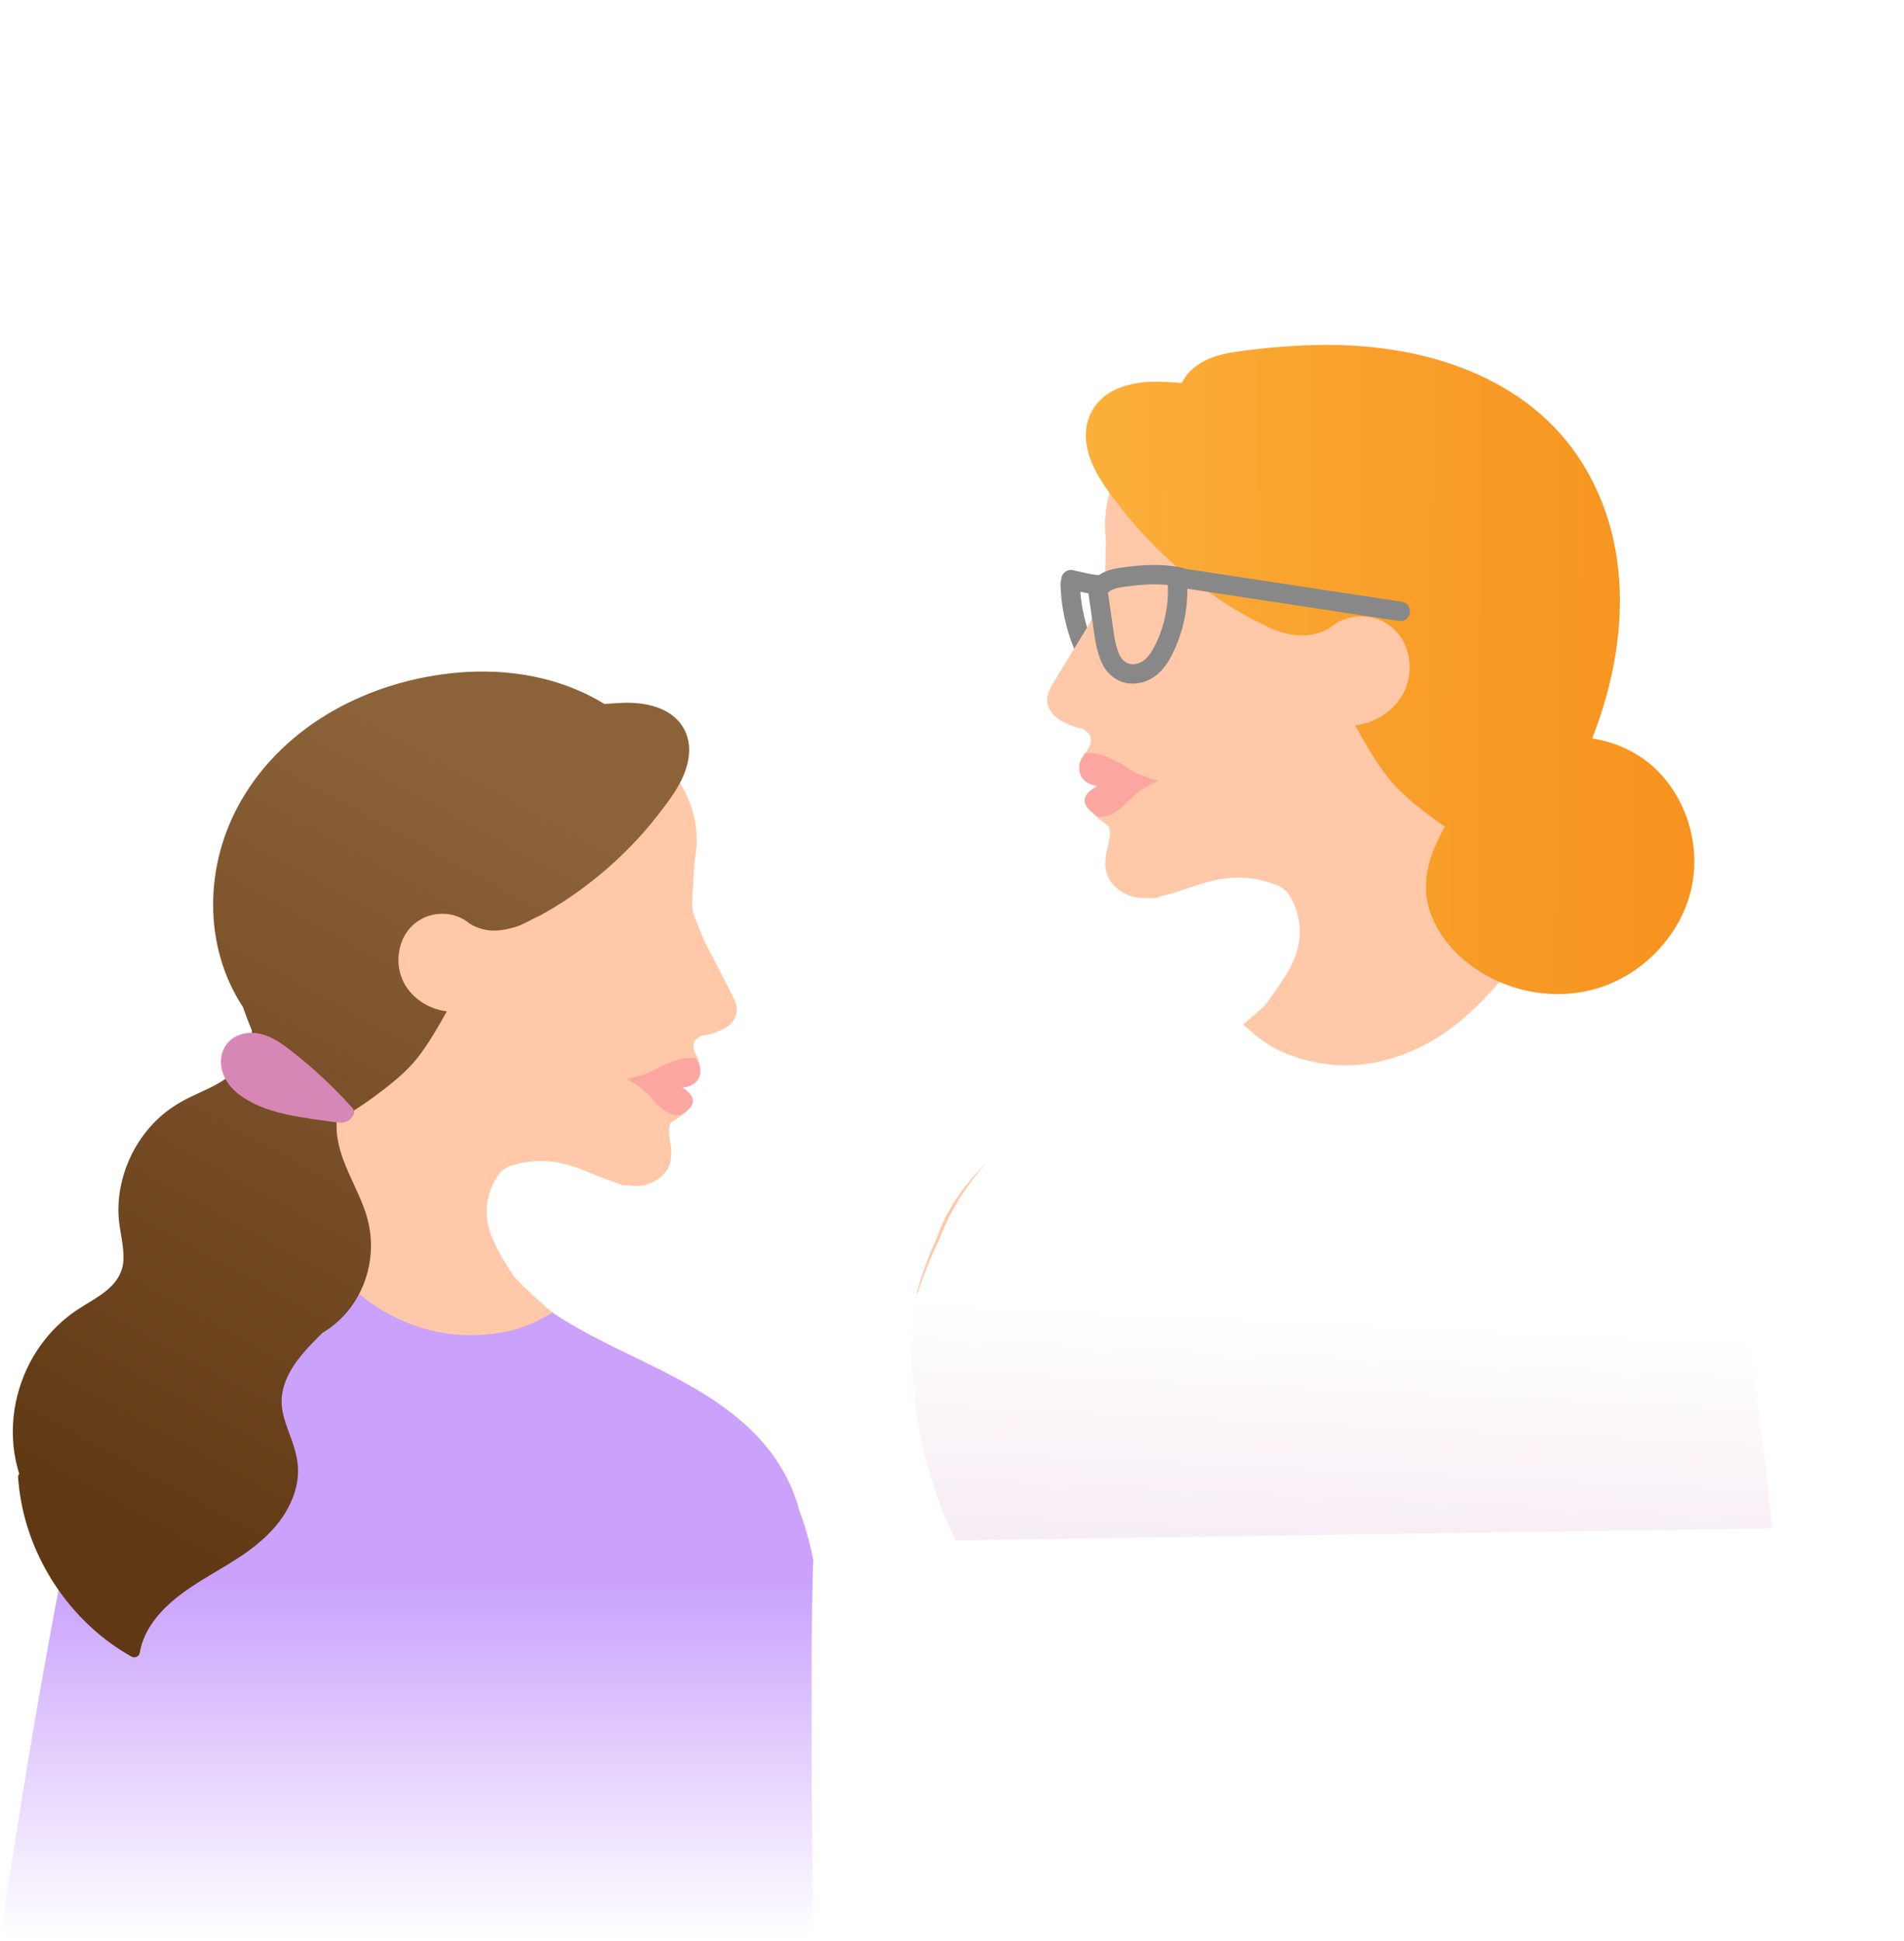
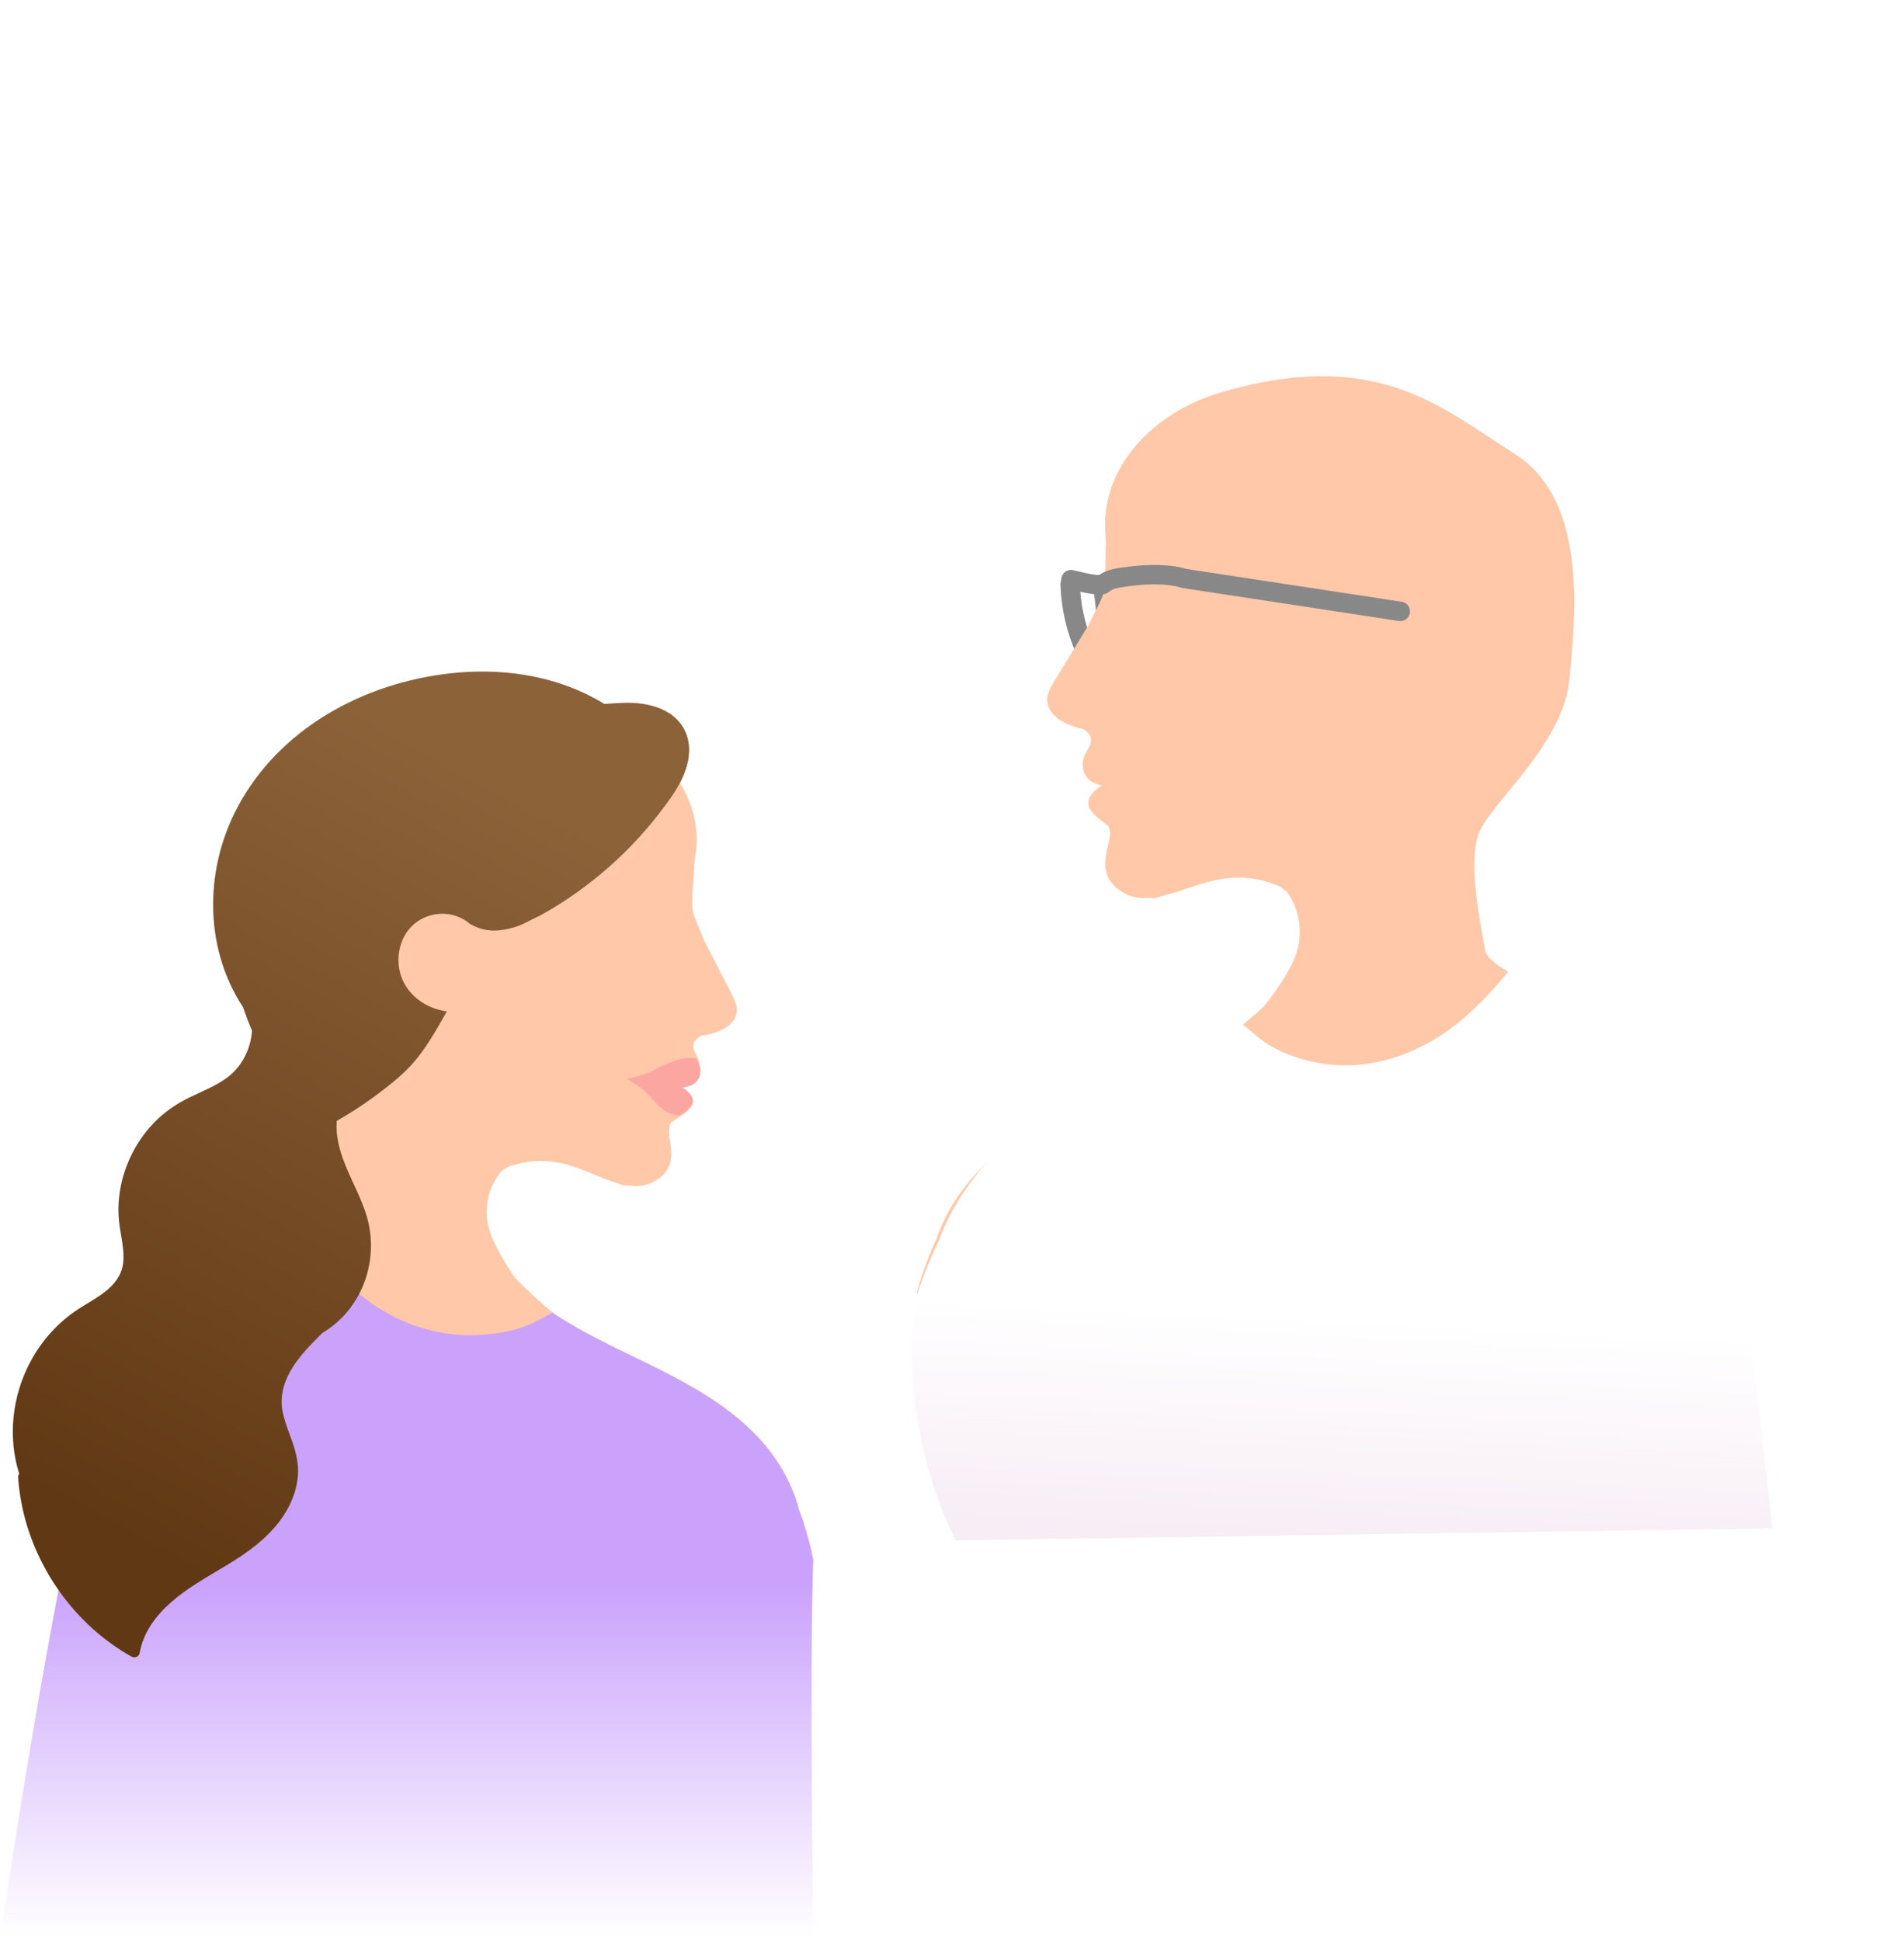
<svg xmlns="http://www.w3.org/2000/svg" width="363" height="370" viewBox="0 0 363 370" fill="none">
  <path d="M26.31 249.178C36.602 239.676 58.831 235.479 59.99 230.955C61.15 226.431 64.196 216.449 62.828 211.004C61.46 205.558 49.206 194.527 48.993 182.93C48.781 171.334 48.369 151.396 61.817 144.306C75.265 137.217 87.413 127.46 113.974 137.128C126.603 141.724 133.934 152.101 132.698 162.278C132.579 163.268 132.448 164.151 132.316 164.954C132.35 165.043 132.371 165.141 132.363 165.256C132.227 167.448 132.044 169.644 131.955 171.84C131.912 172.859 132.057 173.811 132.418 174.766C132.8 175.782 133.229 176.776 133.637 177.778L134.266 179.32C135.404 181.537 136.542 183.755 137.685 185.968C138.322 187.208 138.964 188.448 139.601 189.693C140.149 190.759 140.684 191.97 140.408 193.193C139.881 195.499 137.439 196.561 135.37 197.105C134.809 197.254 134.24 197.36 133.667 197.436C132.945 197.861 132.38 198.328 132.248 198.932C131.845 200.775 133.756 201.37 133.242 204.105C132.728 206.841 129.619 207.002 129.619 207.002C129.619 207.002 132.159 208.574 131.751 210.422C131.399 212.027 129.202 213.068 127.903 213.994C127.248 215.124 127.631 216.789 127.822 217.978C128.145 220 128.098 222.077 126.658 223.687C125.452 225.038 123.693 225.9 121.884 226.04C121.183 226.096 120.486 226.053 119.802 225.951C119.454 225.955 119.101 225.951 118.74 225.938C117.394 225.365 115.916 224.957 114.934 224.558C111.642 223.216 108.512 221.733 104.923 221.393C102.743 221.185 100.322 221.321 98.152 222.018C97.57 222.133 97.052 222.311 96.623 222.57C96.495 222.646 96.368 222.731 96.236 222.821C96.215 222.833 96.194 222.842 96.172 222.85C95.981 222.957 95.807 223.067 95.646 223.186C94.218 224.885 93.263 226.928 92.919 229.124C92.54 231.533 92.927 233.882 93.9 236.107C94.962 238.537 96.385 240.899 97.85 243.103C97.944 243.244 98.046 243.371 98.139 243.507C100.543 246.013 103.1 248.371 105.81 250.537C108.418 252.249 111.154 253.778 113.915 255.201C120.163 258.421 126.624 261.22 132.681 264.792C138.505 268.229 144.027 272.476 147.867 278.117C149.918 281.125 151.524 284.506 152.399 288.048C152.425 288.095 152.45 288.138 152.476 288.184C153.576 291.149 154.413 294.22 155.033 297.325C154.629 300.244 154.319 302.389 154.319 302.389L14.183 285.317C14.183 285.317 16.005 258.68 26.298 249.178H26.31Z" fill="#FFC8A8" />
  <path d="M26.31 249.178C34.674 241.456 50.913 237.242 57.335 233.504C57.59 233.869 57.845 234.235 58.1 234.596C61.965 239.999 65.89 245.185 71.514 248.889C77.342 252.729 84.147 254.802 91.143 254.462C94.392 254.305 97.718 253.795 100.738 252.551C102.344 251.888 103.852 250.996 105.39 250.18C105.534 250.299 105.674 250.422 105.819 250.537C108.427 252.249 111.162 253.778 113.923 255.201C120.172 258.421 126.632 261.22 132.69 264.792C138.513 268.229 144.035 272.477 147.875 278.118C149.927 281.125 151.532 284.506 152.407 288.049C152.433 288.095 152.458 288.138 152.484 288.185C153.584 291.149 154.421 294.221 155.041 297.326C154.327 317.409 155.041 369.754 155.041 369.754H-0C-0 369.754 16.014 258.68 26.306 249.174L26.31 249.178Z" fill="url(#paint0_linear_3562_153)" />
  <path d="M5.832 259.5C7.986 255.46 11.125 252.002 14.96 249.505C16.825 248.29 18.834 247.249 20.533 245.801C22.292 244.297 23.447 242.445 23.537 240.083C23.643 237.318 22.78 234.625 22.615 231.881C22.47 229.545 22.725 227.175 23.299 224.911C24.437 220.408 26.909 216.194 30.337 213.051C32.13 211.407 34.152 210.129 36.335 209.075C38.654 207.958 41.088 207.002 43.191 205.486C46.066 203.409 47.795 199.994 48.046 196.481C47.421 194.998 46.844 193.482 46.313 191.948C38.654 180.259 38.93 164.784 45.994 152.568C54.49 137.871 70.792 129.618 87.35 128.199C96.95 127.375 106.851 129.065 115.142 134.124C115.172 134.141 115.202 134.163 115.227 134.184C116.425 134.103 117.627 134.001 118.817 133.963C121.327 133.882 123.85 134.163 126.17 135.174C128.378 136.138 130.167 137.867 130.944 140.177C131.874 142.93 131.229 145.925 130.014 148.473C128.837 150.941 127.125 153.167 125.452 155.321C123.872 157.355 122.177 159.305 120.384 161.161C116.778 164.895 112.768 168.242 108.469 171.147C106.643 172.384 104.757 173.526 102.828 174.584C102.735 174.622 102.642 174.66 102.548 174.703C100.985 175.421 99.689 176.279 97.999 176.767C94.787 177.689 92.269 177.634 89.584 176.092C87.579 174.384 84.903 173.79 82.308 174.418C79.589 175.081 77.457 177.06 76.527 179.694C75.473 182.671 75.898 186.036 77.797 188.58C79.551 190.929 82.303 192.411 85.192 192.777C83.484 195.805 81.772 198.859 79.615 201.599C77.308 204.526 74.246 206.883 71.26 209.088C68.987 210.766 66.625 212.261 64.2 213.658C63.992 216.067 64.561 218.569 65.359 220.816C66.689 224.558 68.775 227.994 69.913 231.813C72.054 239.009 69.888 247.135 64.183 252.096C63.312 252.852 62.386 253.523 61.413 254.109C58.754 256.781 55.942 259.563 54.511 263.11C53.78 264.924 53.487 266.882 53.831 268.819C54.209 270.93 55.076 272.91 55.768 274.927C56.465 276.958 56.958 279.069 56.796 281.231C56.643 283.317 56.01 285.317 55.059 287.169C53.071 291.035 49.8 293.987 46.253 296.404C42.532 298.94 38.467 300.949 34.831 303.621C31.773 305.868 28.863 308.76 27.415 312.333C27.049 313.233 26.79 314.172 26.616 315.128C26.493 315.824 25.605 316.071 25.057 315.76C15.479 310.379 8.262 301.127 5.102 290.627C4.214 287.679 3.666 284.633 3.449 281.562C3.432 281.324 3.521 281.103 3.666 280.925C1.44 273.895 2.302 266.096 5.819 259.512L5.832 259.5Z" fill="url(#paint1_linear_3562_153)" />
  <path d="M132.426 201.701C132.52 201.709 132.613 201.722 132.707 201.739C133.08 202.534 133.773 203.277 133.454 204.84C132.983 207.164 130.12 207.304 130.12 207.304C130.12 207.304 132.456 208.642 132.082 210.209C131.848 211.195 130.731 211.925 129.682 212.554C129.219 212.588 128.743 212.55 128.297 212.426C126.45 211.921 125.277 210.498 124.109 209.185C122.843 207.767 121.348 206.607 119.598 205.732C119.543 205.707 119.496 205.677 119.454 205.643C120.541 205.426 121.624 205.154 122.733 204.798C123.901 204.42 124.954 203.859 125.974 203.247C126.713 202.967 127.427 202.64 128.183 202.342C129.521 201.811 130.973 201.557 132.43 201.705L132.426 201.701Z" fill="#FCA6A2" />
-   <path d="M44.27 197.989C45.858 196.825 48.067 196.617 49.932 197.122C52.098 197.708 53.921 199.051 55.662 200.41C59.808 203.651 63.665 207.261 67.182 211.174C67.564 211.598 67.687 212.206 67.28 212.673C67.246 212.711 67.203 212.749 67.161 212.783C66.596 213.994 65.245 214.083 64.077 213.922C61.877 213.612 59.672 213.336 57.484 212.966C53.249 212.252 48.679 211.131 45.268 208.37C43.662 207.07 42.473 205.32 42.18 203.252C41.9 201.255 42.626 199.191 44.274 197.984L44.27 197.989Z" fill="#D787B5" />
  <path d="M204.037 111.304C204.166 116.401 205.532 121.538 207.95 126.036C208.279 126.645 208.781 127.329 209.39 127.232C209.98 127.135 210.214 126.372 210.325 125.723C211.082 121.294 211.066 116.649 210.283 112.117" stroke="#888888" stroke-width="3.702" stroke-linecap="round" stroke-linejoin="round" />
  <path d="M317.88 203.561C307.607 192.416 283.992 186.153 283.136 181.131C282.281 176.109 279.867 164.99 281.819 159.154C283.771 153.319 297.957 142.216 299.199 129.583C300.442 116.951 302.63 95.235 288.741 86.482C274.851 77.73 262.597 66.167 233.096 74.698C219.069 78.753 210.252 89.516 210.696 100.71C210.738 101.799 210.803 102.773 210.875 103.658C210.83 103.753 210.799 103.858 210.798 103.984C210.753 106.385 210.758 108.794 210.662 111.196C210.619 112.311 210.38 113.338 209.907 114.353C209.406 115.431 208.856 116.483 208.328 117.545L207.515 119.179C206.093 121.512 204.671 123.844 203.245 126.171C202.449 127.476 201.649 128.78 200.852 130.089C200.168 131.21 199.485 132.49 199.676 133.845C200.042 136.401 202.585 137.745 204.769 138.495C205.361 138.699 205.966 138.858 206.578 138.985C207.32 139.503 207.888 140.056 207.978 140.723C208.252 142.765 206.138 143.269 206.453 146.291C206.768 149.314 210.109 149.726 210.109 149.726C210.109 149.726 207.231 151.247 207.509 153.294C207.749 155.072 210.028 156.373 211.349 157.482C211.956 158.764 211.398 160.551 211.088 161.834C210.563 164.015 210.432 166.284 211.844 168.149C213.028 169.714 214.85 170.788 216.79 171.078C217.541 171.191 218.296 171.198 219.043 171.138C219.419 171.169 219.799 171.191 220.19 171.205C221.693 170.682 223.323 170.349 224.417 169.988C228.086 168.773 231.593 167.394 235.495 167.295C237.864 167.233 240.465 167.565 242.746 168.49C243.363 168.659 243.907 168.893 244.347 169.208C244.478 169.301 244.608 169.403 244.742 169.511C244.764 169.526 244.786 169.537 244.808 169.548C245.005 169.678 245.183 169.812 245.347 169.954C246.739 171.915 247.591 174.216 247.77 176.638C247.968 179.293 247.345 181.826 246.101 184.18C244.743 186.75 243.001 189.218 241.228 191.511C241.114 191.657 240.993 191.788 240.881 191.929C238.068 194.481 235.103 196.858 231.989 199.016C229.026 200.685 225.941 202.145 222.838 203.488C215.815 206.526 208.6 209.09 201.752 212.527C195.169 215.833 188.84 220.048 184.204 225.909C181.728 229.034 179.7 232.6 178.446 236.398C178.414 236.447 178.383 236.491 178.352 236.54C176.905 239.691 175.734 242.977 174.794 246.317C174.974 249.53 175.121 251.894 175.121 251.894L327.805 243.899C327.805 243.899 328.167 214.707 317.894 203.562L317.88 203.561Z" fill="#FFC8A8" />
  <path d="M321.682 205.369C314.162 194.195 297.522 186.364 291.332 180.603C290.99 181.035 290.647 181.467 290.305 181.893C285.133 188.268 279.938 194.355 273.198 198.283C266.214 202.355 258.516 204.01 251.068 202.534C247.608 201.849 244.133 200.7 241.126 198.65C239.527 197.56 238.077 196.188 236.58 194.911C236.402 195.043 236.228 195.18 236.052 195.306C232.927 197.12 229.701 198.681 226.467 200.101C219.149 203.313 211.682 205.953 204.503 209.648C197.6 213.202 190.867 217.844 185.677 224.528C182.905 228.091 180.542 232.201 178.932 236.627C178.896 236.683 178.861 236.734 178.825 236.79C177.083 240.44 175.603 244.265 174.35 248.166C171.318 274.101 182.265 293.603 182.265 293.603L337.87 291.314C337.87 291.314 330.941 219.119 321.688 205.364L321.682 205.369Z" fill="url(#paint2_linear_3562_153)" />
-   <path d="M316.318 147.232C312.885 143.657 308.34 141.484 303.555 140.756C310.237 123.742 311.599 104.108 301.624 88.207C291.315 71.776 271.631 65.717 253.008 65.744C247.149 65.752 241.25 66.241 235.443 67.085C231.315 67.682 227.2 69.233 225.301 72.99C223.909 72.902 222.522 72.791 221.144 72.756C218.336 72.681 215.512 73.01 212.91 74.154C210.433 75.246 208.421 77.189 207.536 79.777C206.477 82.859 207.18 86.202 208.522 89.043C209.822 91.794 211.722 94.272 213.58 96.668C215.334 98.933 217.217 101.101 219.21 103.165C223.22 107.316 227.683 111.032 232.473 114.253C234.508 115.624 236.611 116.889 238.761 118.059C238.865 118.101 238.97 118.144 239.074 118.191C240.818 118.983 242.261 119.934 244.15 120.47C247.736 121.48 250.554 121.403 253.568 119.663C255.822 117.742 258.82 117.061 261.714 117.748C264.751 118.471 267.123 120.671 268.147 123.609C269.305 126.93 268.808 130.693 266.667 133.548C264.689 136.185 261.599 137.859 258.366 138.285C260.256 141.659 262.151 145.062 264.547 148.111C267.107 151.368 270.518 153.984 273.844 156.43C274.374 156.816 274.904 157.193 275.443 157.565C273.488 161.103 271.879 164.877 271.86 168.941C271.835 173.878 274.346 178.394 277.785 181.76C284.3 188.138 294.129 190.894 303.085 188.784C311.788 186.733 319.204 179.837 321.929 171.333C324.592 163.034 322.287 153.452 316.318 147.242L316.318 147.232Z" fill="url(#paint3_linear_3562_153)" />
-   <path d="M207.169 143.529C207.068 143.531 206.966 143.538 206.863 143.549C206.389 144.389 205.575 145.149 205.783 146.882C206.089 149.458 209.173 149.829 209.173 149.829C209.173 149.829 206.529 151.114 206.796 152.855C206.962 153.95 208.106 154.834 209.186 155.601C209.683 155.673 210.201 155.668 210.694 155.567C212.736 155.155 214.129 153.688 215.507 152.342C217 150.888 218.718 149.734 220.687 148.91C220.749 148.886 220.802 148.857 220.851 148.824C219.694 148.504 218.547 148.125 217.379 147.65C216.149 147.148 215.059 146.455 214.011 145.709C213.236 145.347 212.493 144.935 211.702 144.552C210.301 143.87 208.753 143.481 207.165 143.533L207.169 143.529Z" fill="#FCA6A2" />
  <path d="M204.185 110.482C205.861 110.838 208.554 111.652 210.222 111.405C211.641 110.195 213.544 110.079 216.008 109.782C218.803 109.443 222.908 109.33 225.759 110.252L266.966 116.532" stroke="#888888" stroke-width="3.702" stroke-linecap="round" stroke-linejoin="round" />
-   <path d="M209.324 112.708L210.593 121.502C210.781 122.669 211.181 124.347 211.68 125.448C212.18 126.549 213.028 127.583 214.201 128.098C215.773 128.792 217.652 128.412 218.978 127.5C220.304 126.587 221.166 125.22 221.865 123.827C223.888 119.779 224.785 115.209 224.445 110.646" stroke="#888888" stroke-width="3.702" stroke-linecap="round" stroke-linejoin="round" />
  <g filter="url(#filter0_d_3562_153)">
-     <path fill-rule="evenodd" clip-rule="evenodd" d="M84.202 27C69.179 27 57 39.179 57 54.202C57 69.226 69.179 81.405 84.202 81.405H128.803C137.554 93.457 157.357 114.187 175.414 112.046C168.417 108.202 155.206 96.846 156.429 81.405H172.711C187.735 81.405 199.914 69.226 199.914 54.202C199.914 39.179 187.735 27 172.711 27H84.202Z" fill="white" />
-   </g>
+     </g>
  <defs>
    <filter id="filter0_d_3562_153" x="26.1" y="0.1" width="204.714" height="147" filterUnits="userSpaceOnUse" color-interpolation-filters="sRGB">
      <feFlood flood-opacity="0" result="BackgroundImageFix" />
      <feColorMatrix in="SourceAlpha" type="matrix" values="0 0 0 0 0 0 0 0 0 0 0 0 0 0 0 0 0 0 127 0" result="hardAlpha" />
      <feOffset dy="4" />
      <feGaussianBlur stdDeviation="15.45" />
      <feComposite in2="hardAlpha" operator="out" />
      <feColorMatrix type="matrix" values="0 0 0 0 0.437 0 0 0 0 0.34 0 0 0 0 0.452 0 0 0 0.1 0" />
      <feBlend mode="normal" in2="BackgroundImageFix" result="effect1_dropShadow_3562_153" />
      <feBlend mode="normal" in="SourceGraphic" in2="effect1_dropShadow_3562_153" result="shape" />
    </filter>
    <linearGradient id="paint0_linear_3562_153" x1="77.52" y1="369.38" x2="77.52" y2="301.983" gradientUnits="userSpaceOnUse">
      <stop stop-color="#CAA2FC" stop-opacity="0" />
      <stop offset="1" stop-color="#CAA2FC" />
    </linearGradient>
    <linearGradient id="paint1_linear_3562_153" x1="90.553" y1="147.004" x2="13.334" y2="287.556" gradientUnits="userSpaceOnUse">
      <stop stop-color="#8C6239" />
      <stop offset="0" stop-color="#8C6239" />
      <stop offset="1" stop-color="#603813" />
    </linearGradient>
    <linearGradient id="paint2_linear_3562_153" x1="259.349" y1="251.294" x2="257.301" y2="294.126" gradientUnits="userSpaceOnUse">
      <stop stop-color="white" />
      <stop offset="1" stop-color="#F7EDF5" />
    </linearGradient>
    <linearGradient id="paint3_linear_3562_153" x1="206.751" y1="127.987" x2="323.242" y2="128.678" gradientUnits="userSpaceOnUse">
      <stop stop-color="#FBB03B" />
      <stop offset="0.5" stop-color="#F89F2A" />
      <stop offset="1" stop-color="#F7931E" />
    </linearGradient>
  </defs>
</svg>